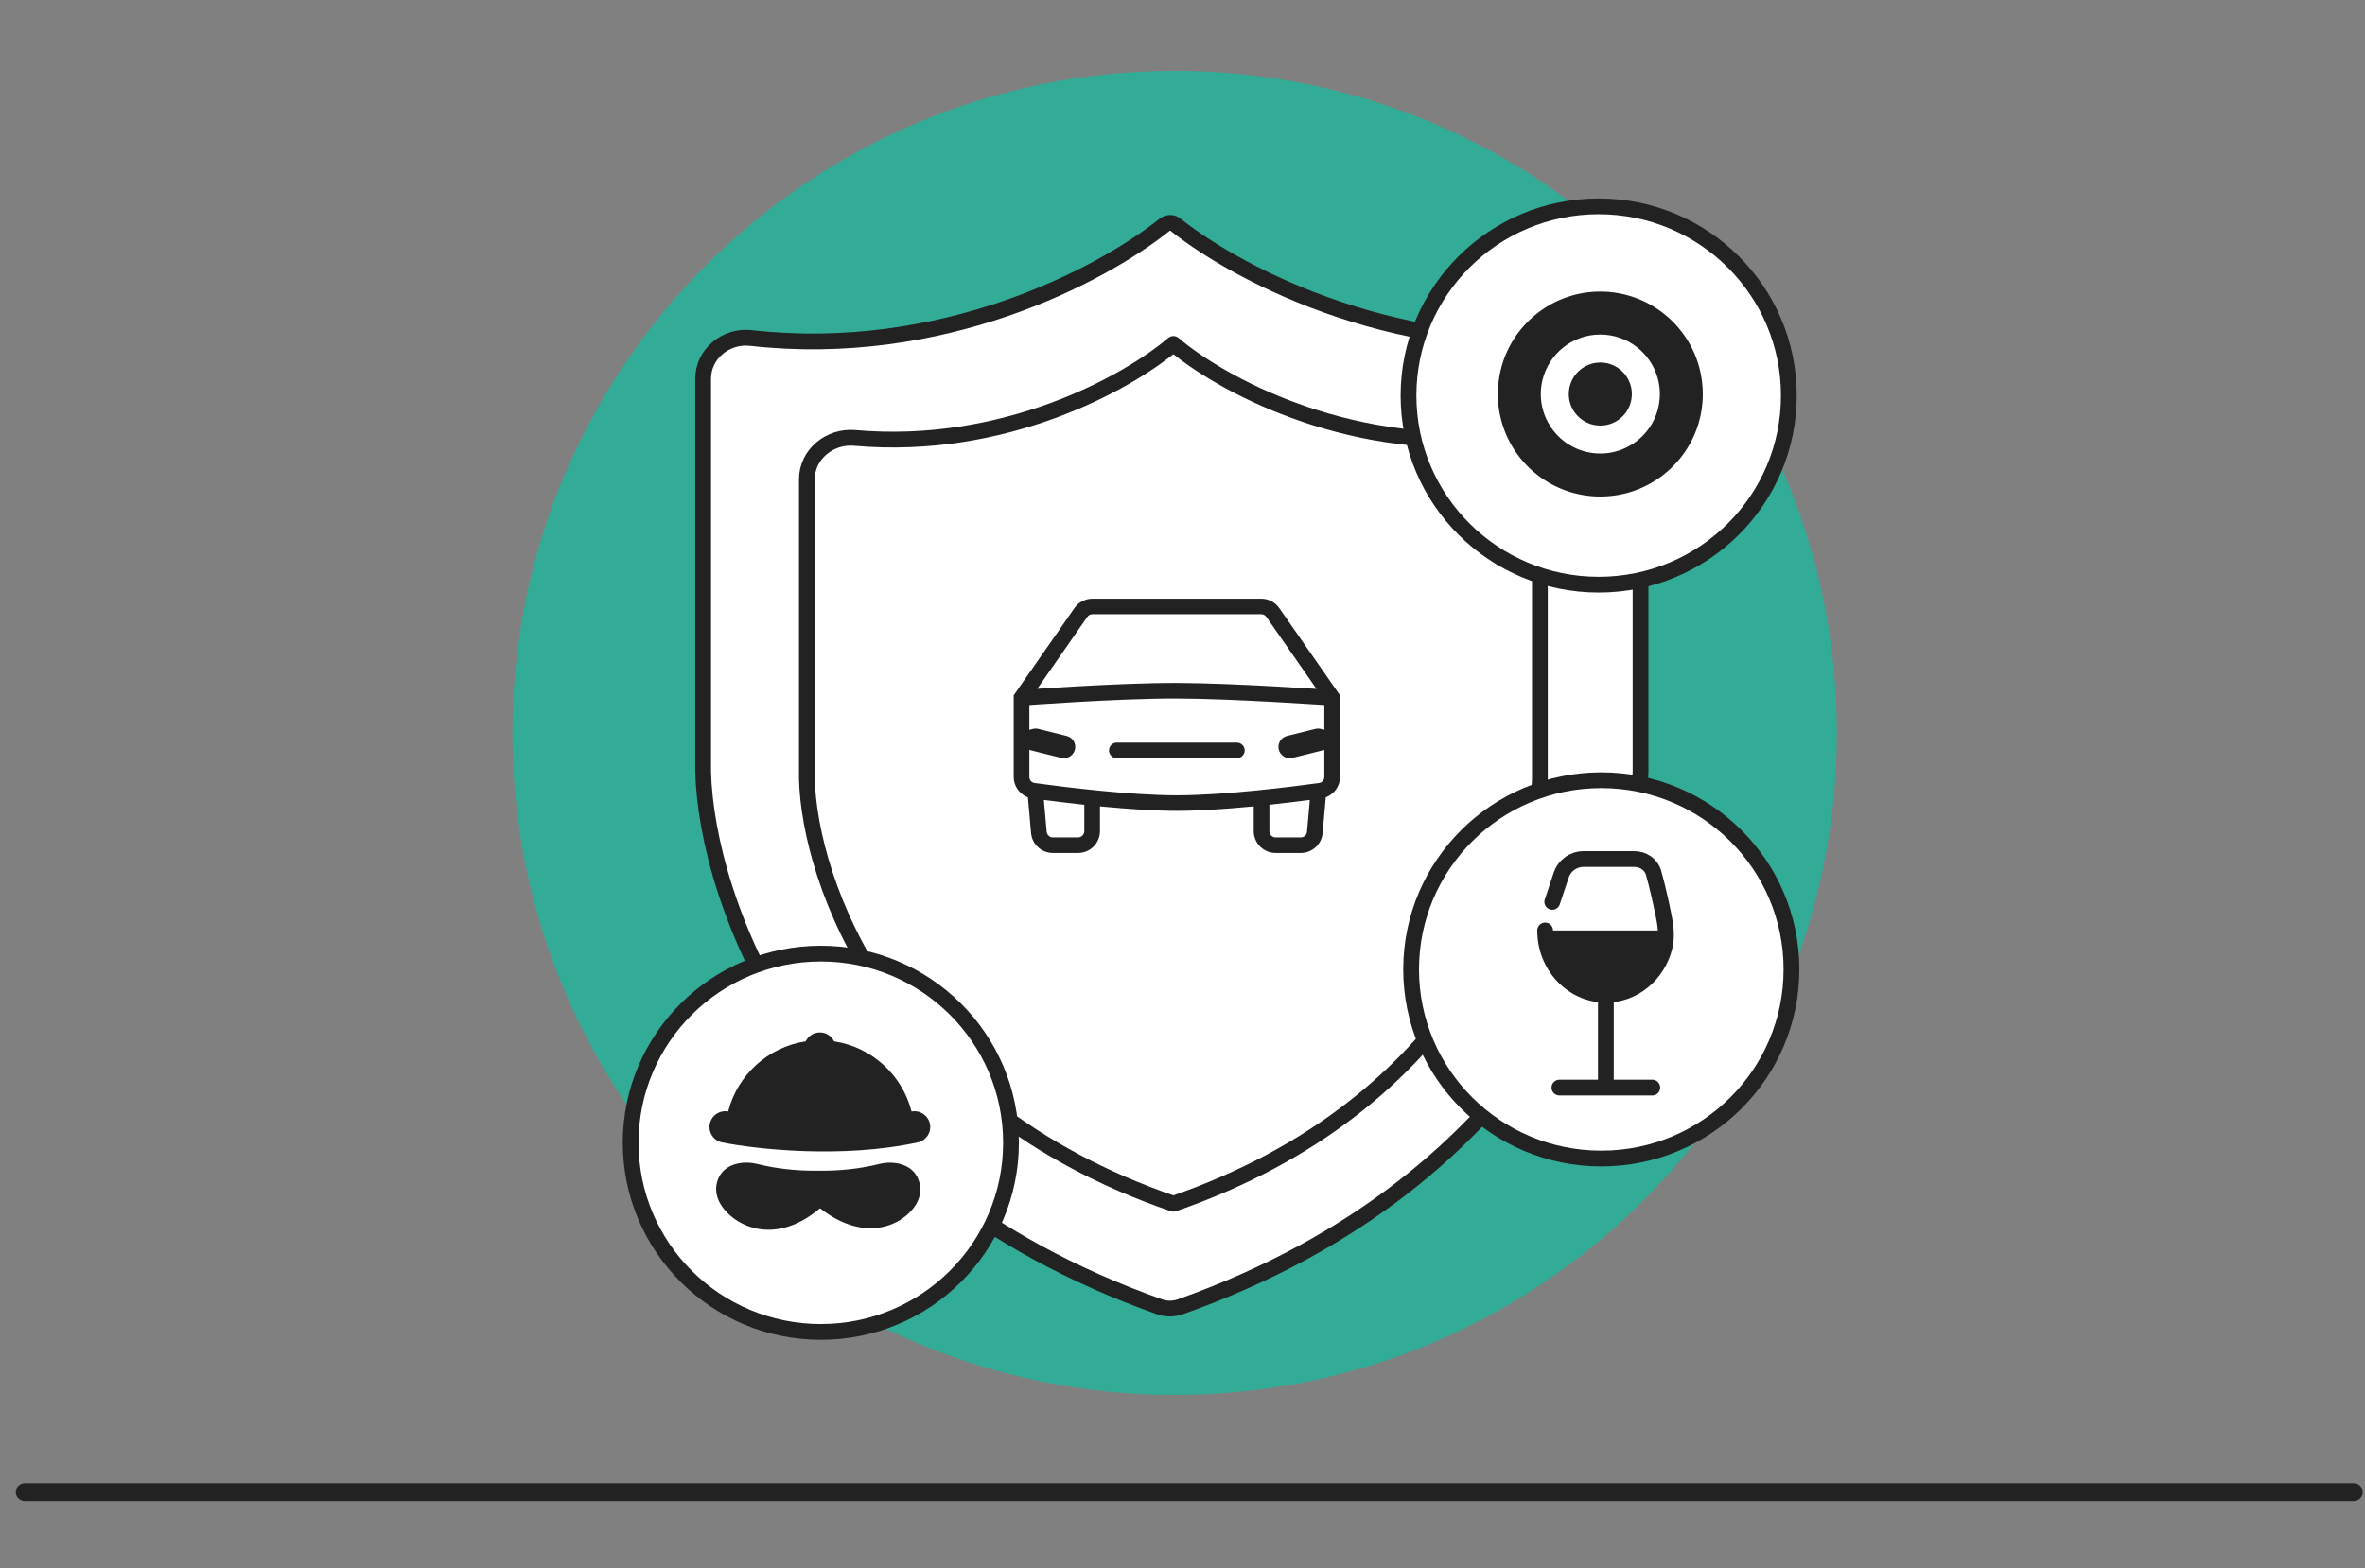
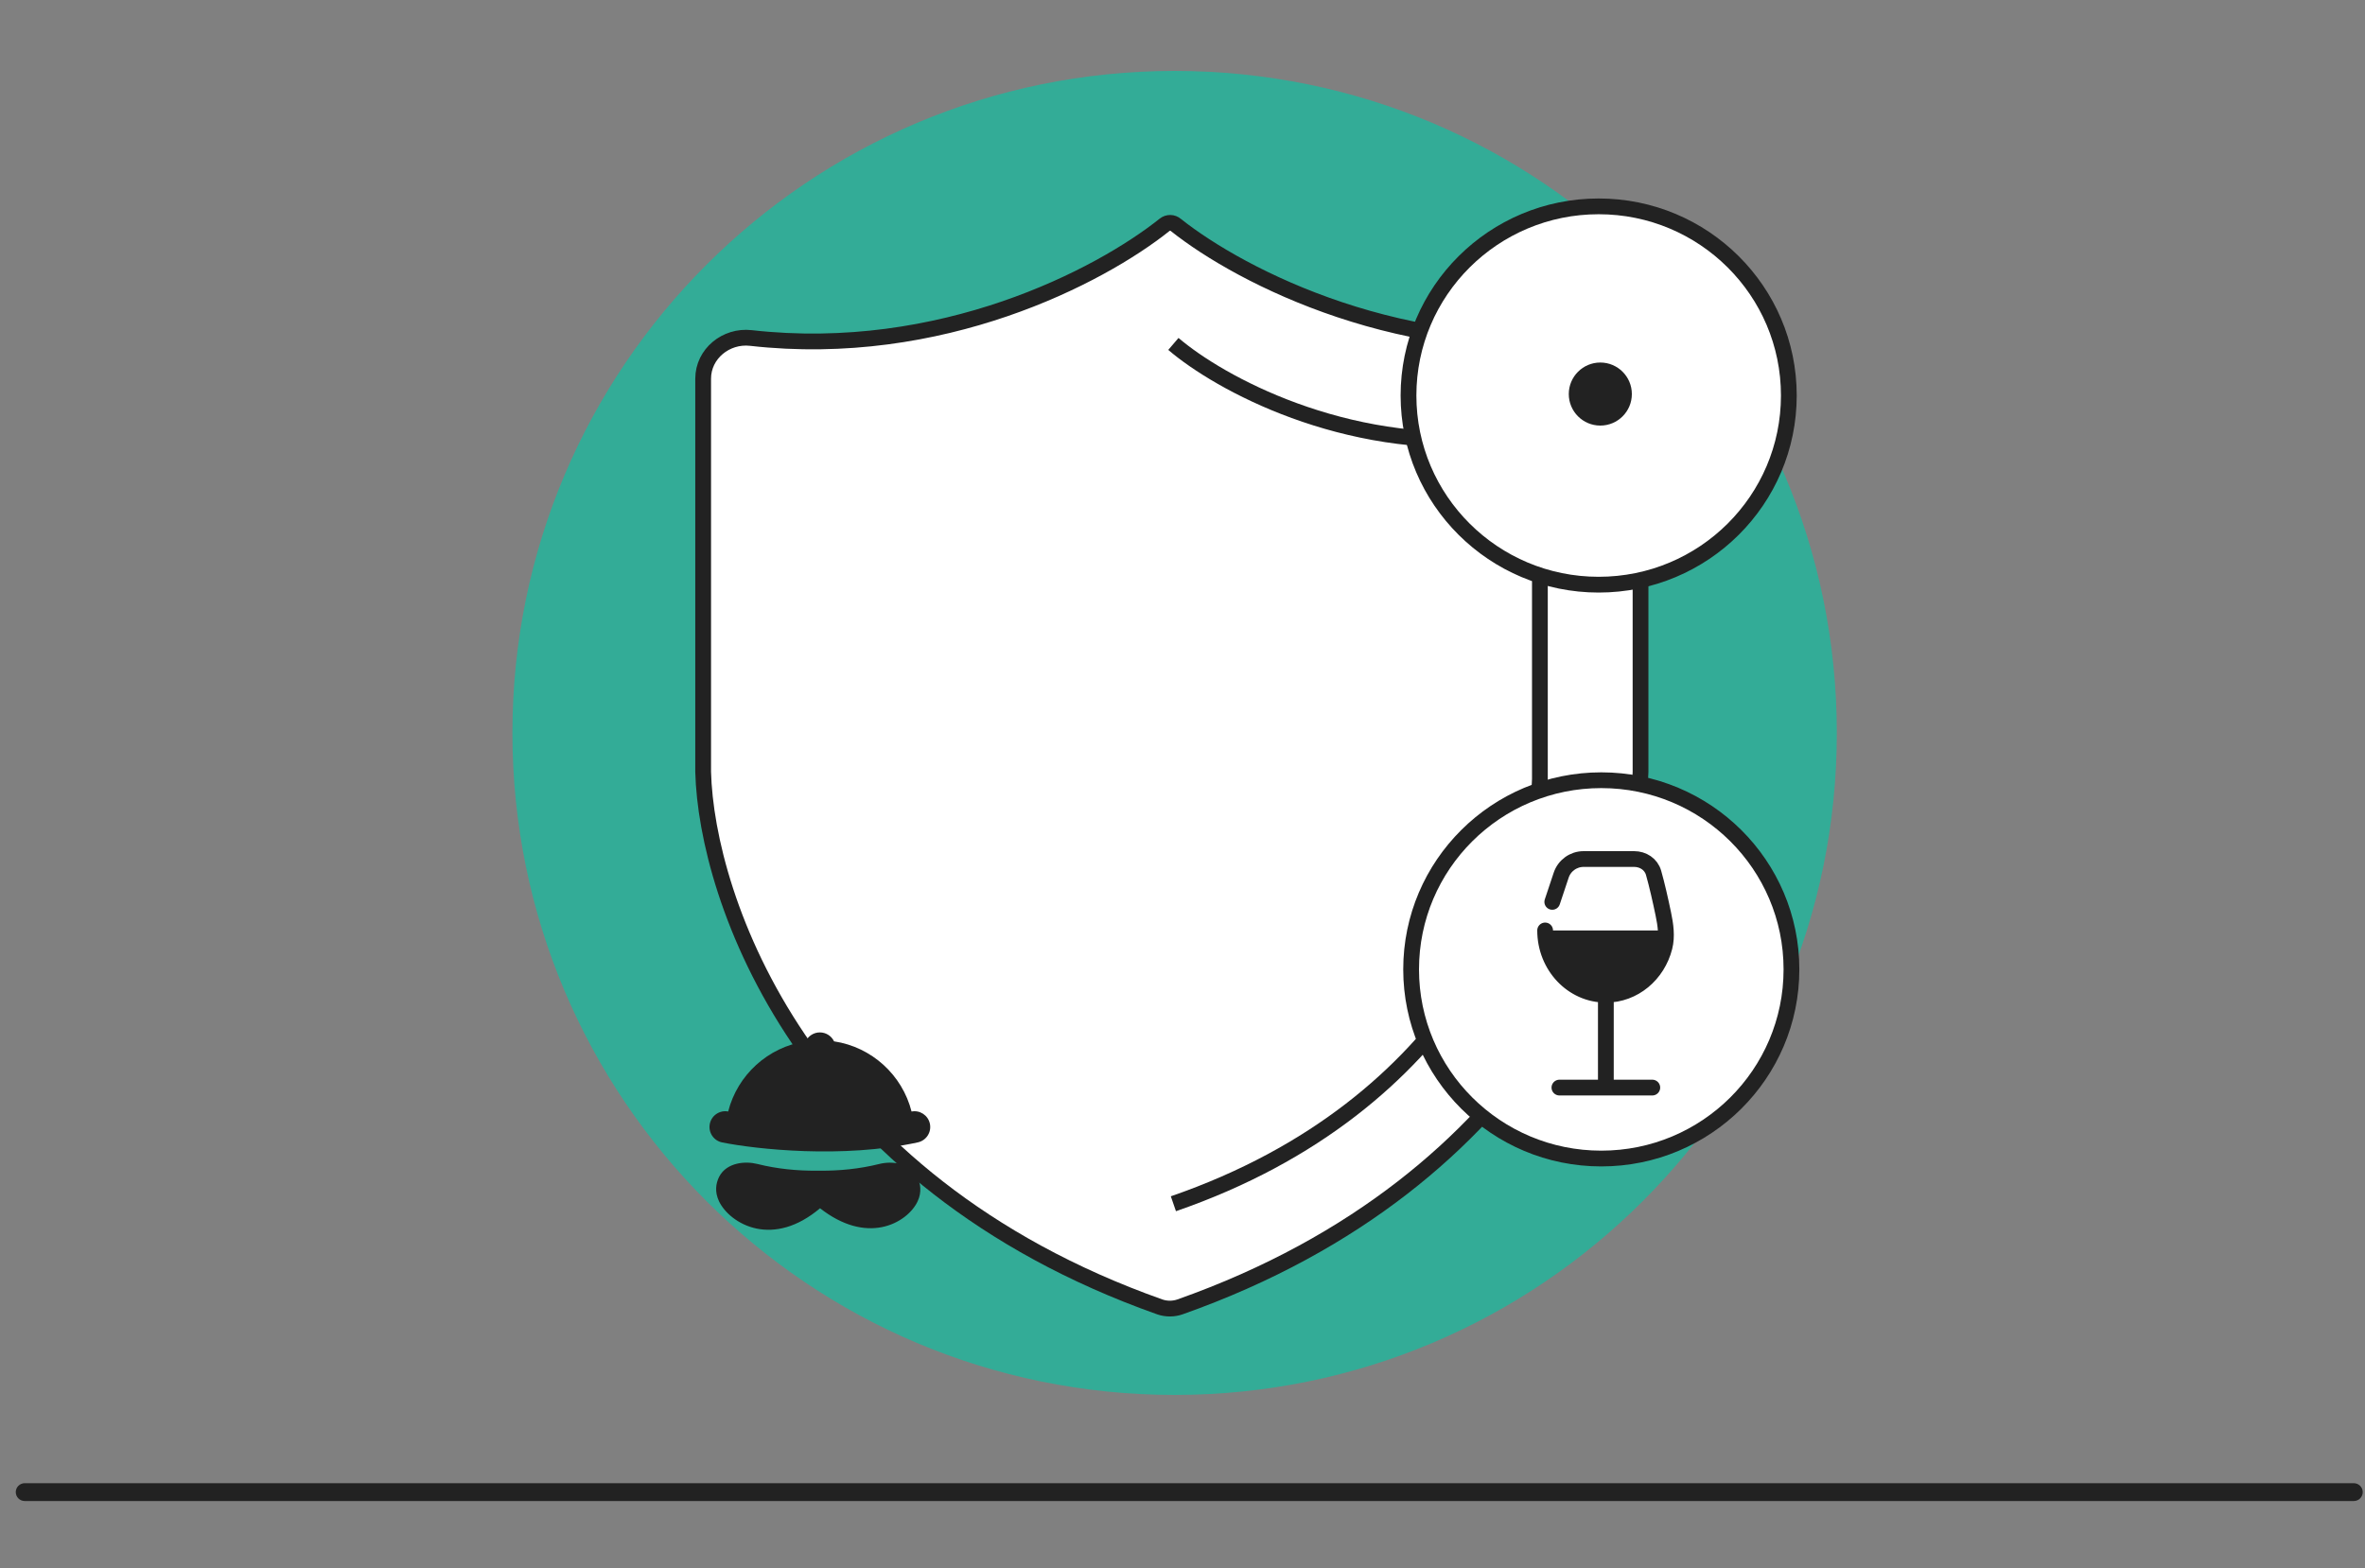
<svg xmlns="http://www.w3.org/2000/svg" width="300" height="199" viewBox="0 0 300 199" fill="none">
  <rect x="0" y="0" width="300" height="199" fill="#808080" stroke="none" />
  <path fill-rule="evenodd" clip-rule="evenodd" d="M2 189.33C2 188.705 2.512 188.198 3.143 188.198L298.57 188.198C299.202 188.198 299.713 188.705 299.713 189.33C299.713 189.956 299.202 190.463 298.57 190.463L3.143 190.463C2.512 190.463 2 189.956 2 189.33Z" fill="#222222" />
  <path d="M233 93C233 139.392 195.392 177 149 177C102.608 177 65 139.392 65 93C65 46.608 102.608 9 149 9C195.392 9 233 46.608 233 93Z" fill="#33AC97" />
  <path d="M95.243 42.886C119.356 45.609 139.53 35.078 147.725 28.528C148.15 28.188 148.757 28.195 149.167 28.553C157.489 35.173 178.338 45.824 202.799 42.797C205.554 42.456 208.102 44.516 208.102 47.278L208.102 97.936C207.692 113.982 195.057 149.78 149.696 165.822C148.87 166.114 147.956 166.116 147.127 165.833C101.804 149.785 89.605 113.977 89.195 97.936L89.195 48.051C89.195 44.889 92.101 42.531 95.243 42.886Z" fill="white" stroke="#222222" stroke-width="2" stroke-linecap="round" />
-   <path d="M148.844 43.64C142.959 48.636 127.329 57.248 108.412 55.566C105.26 55.286 102.353 57.642 102.353 60.806L102.353 98.84C102.678 111.612 112.431 140.272 148.844 152.741" stroke="#222222" stroke-width="2" stroke-linecap="round" />
  <path d="M148.844 43.64C154.681 48.633 170.455 57.237 189.267 55.572C192.422 55.293 195.335 57.651 195.335 60.818L195.335 98.85C195.013 111.624 184.99 140.27 148.844 152.741" stroke="#222222" stroke-width="2" />
  <ellipse cx="148.844" cy="91.645" rx="31.579" ry="31.421" fill="white" />
-   <path d="M159.986 75.615C161.014 75.616 161.977 76.118 162.562 76.959L170.327 88.117L170.327 98.583C170.327 99.82 169.595 100.913 168.504 101.407L168.123 105.738C167.98 107.348 166.625 108.582 165 108.582L161.819 108.582C160.088 108.582 158.685 107.186 158.685 105.464L158.685 102.7C155.521 103 152.132 103.237 149.283 103.237C146.433 103.237 143.044 103 139.88 102.7L139.88 105.464C139.88 107.186 138.477 108.582 136.747 108.582L133.565 108.582C131.941 108.582 130.585 107.348 130.443 105.738L130.06 101.407C128.97 100.913 128.239 99.82 128.239 98.583L128.239 88.117L136.003 76.959C136.589 76.118 137.551 75.616 138.58 75.615L159.986 75.615ZM133.119 105.503C133.139 105.733 133.333 105.909 133.565 105.909L136.747 105.909C136.994 105.909 137.194 105.71 137.194 105.464L137.194 102.427C135.549 102.248 134.041 102.064 132.8 101.905L133.119 105.503ZM165.764 101.905C164.524 102.064 163.016 102.248 161.372 102.427L161.372 105.464C161.372 105.71 161.572 105.909 161.819 105.909L165 105.909C165.233 105.909 165.426 105.733 165.447 105.503L165.764 101.905ZM149.28 88.981C145.471 88.972 140.578 89.194 136.621 89.418C134.646 89.53 132.911 89.642 131.669 89.727C131.397 89.745 131.148 89.763 130.925 89.779L130.925 92.156C131.205 92.083 131.508 92.078 131.808 92.153L135.389 93.043C136.349 93.282 136.933 94.25 136.693 95.204C136.453 96.159 135.481 96.74 134.521 96.501L130.939 95.61C130.934 95.609 130.93 95.606 130.925 95.605L130.925 98.583C130.925 98.806 131.087 98.982 131.292 99.01C134.763 99.485 143.31 100.564 149.283 100.564C155.256 100.564 163.802 99.485 167.274 99.01C167.479 98.982 167.64 98.806 167.64 98.583L167.64 95.605C167.635 95.606 167.631 95.609 167.626 95.61L164.044 96.501C163.085 96.74 162.112 96.159 161.873 95.204C161.633 94.25 162.217 93.282 163.176 93.043L166.757 92.153C167.058 92.078 167.36 92.083 167.64 92.156L167.64 89.783C167.406 89.768 167.142 89.75 166.852 89.732C165.583 89.65 163.814 89.54 161.816 89.43C157.813 89.209 152.918 88.989 149.28 88.981ZM156.894 93.881C157.636 93.881 158.238 94.48 158.238 95.218C158.238 95.956 157.636 96.554 156.894 96.554L141.671 96.554C140.93 96.554 140.328 95.956 140.328 95.218C140.328 94.48 140.93 93.881 141.671 93.881L156.894 93.881ZM138.58 78.289C138.433 78.289 138.295 78.361 138.211 78.481L132.28 87.007C133.432 86.931 134.872 86.84 136.468 86.749C140.436 86.524 145.393 86.299 149.286 86.308C153 86.316 157.955 86.54 161.964 86.761C163.613 86.852 165.106 86.943 166.293 87.018L160.354 78.481C160.27 78.361 160.133 78.289 159.986 78.289L138.58 78.289Z" fill="#222222" />
  <path d="M159.986 75.615L159.986 75.266L159.986 75.266L159.986 75.615ZM162.562 76.959L162.849 76.759L162.849 76.759L162.562 76.959ZM170.327 88.117L170.677 88.117L170.677 88.008L170.614 87.918L170.327 88.117ZM168.504 101.407L168.36 101.089L168.174 101.173L168.156 101.377L168.504 101.407ZM168.123 105.738L168.471 105.768L168.471 105.768L168.123 105.738ZM165 108.582L165 108.232L165 108.582ZM161.819 108.582L161.819 108.932L161.819 108.932L161.819 108.582ZM158.685 105.464L158.335 105.464L158.335 105.464L158.685 105.464ZM158.685 102.7L159.035 102.7L159.035 102.316L158.652 102.352L158.685 102.7ZM149.283 103.237L149.283 103.587L149.283 103.237ZM139.88 102.7L139.913 102.352L139.53 102.316L139.53 102.7L139.88 102.7ZM139.88 105.464L140.23 105.464L140.23 105.464L139.88 105.464ZM136.747 108.582L136.747 108.932L136.747 108.932L136.747 108.582ZM133.565 108.582L133.565 108.932L133.565 108.582ZM130.443 105.738L130.094 105.768L130.094 105.768L130.443 105.738ZM130.06 101.407L130.409 101.377L130.391 101.173L130.205 101.089L130.06 101.407ZM128.239 88.117L127.951 87.918L127.889 88.008L127.889 88.117L128.239 88.117ZM136.003 76.959L135.716 76.759L135.716 76.759L136.003 76.959ZM138.58 75.615L138.58 75.266L138.58 75.266L138.58 75.615ZM133.119 105.503L132.77 105.534L132.77 105.534L133.119 105.503ZM133.565 105.909L133.565 106.259L133.565 105.909ZM136.747 105.909L136.747 106.259L136.747 106.259L136.747 105.909ZM137.194 105.464L137.544 105.464L137.544 105.464L137.194 105.464ZM137.194 102.427L137.544 102.427L137.544 102.113L137.232 102.079L137.194 102.427ZM132.8 101.905L132.845 101.557L132.413 101.502L132.452 101.935L132.8 101.905ZM165.764 101.905L166.113 101.935L166.151 101.502L165.72 101.557L165.764 101.905ZM161.372 102.427L161.334 102.079L161.022 102.113L161.022 102.427L161.372 102.427ZM161.372 105.464L161.022 105.464L161.022 105.464L161.372 105.464ZM161.819 105.909L161.819 106.259L161.819 106.259L161.819 105.909ZM165 105.909L165 105.559L165 105.909ZM165.447 105.503L165.795 105.534L165.795 105.534L165.447 105.503ZM149.28 88.981L149.281 88.631L149.28 88.981ZM136.621 89.418L136.601 89.069L136.601 89.069L136.621 89.418ZM131.669 89.727L131.646 89.378L131.669 89.727ZM130.925 89.779L130.901 89.429L130.575 89.452L130.575 89.779L130.925 89.779ZM130.925 92.156L130.575 92.156L130.575 92.607L131.013 92.494L130.925 92.156ZM131.808 92.153L131.724 92.492L131.724 92.492L131.808 92.153ZM135.389 93.043L135.474 92.704L135.474 92.704L135.389 93.043ZM136.693 95.204L137.032 95.29L137.032 95.29L136.693 95.204ZM134.521 96.501L134.436 96.841L134.437 96.841L134.521 96.501ZM130.939 95.61L131.024 95.27L131.023 95.27L130.939 95.61ZM130.925 95.605L131.012 95.266L130.575 95.153L130.575 95.605L130.925 95.605ZM131.292 99.01L131.339 98.663L131.339 98.663L131.292 99.01ZM149.283 100.564L149.283 100.914L149.283 100.564ZM167.274 99.01L167.226 98.663L167.274 99.01ZM167.64 95.605L167.99 95.605L167.99 95.153L167.553 95.266L167.64 95.605ZM167.626 95.61L167.542 95.27L167.542 95.27L167.626 95.61ZM164.044 96.501L164.129 96.841L164.129 96.841L164.044 96.501ZM161.873 95.204L161.533 95.29L161.533 95.29L161.873 95.204ZM163.176 93.043L163.092 92.704L163.092 92.704L163.176 93.043ZM166.757 92.153L166.842 92.492L166.842 92.492L166.757 92.153ZM167.64 92.156L167.553 92.494L167.99 92.607L167.99 92.156L167.64 92.156ZM167.64 89.783L167.99 89.783L167.99 89.456L167.663 89.434L167.64 89.783ZM166.852 89.732L166.875 89.382V89.382L166.852 89.732ZM161.816 89.43L161.835 89.081L161.816 89.43ZM156.894 93.881L156.894 93.531L156.894 93.881ZM158.238 95.218L158.588 95.218L158.588 95.218L158.238 95.218ZM156.894 96.554L156.894 96.204L156.894 96.554ZM141.671 96.554L141.671 96.904L141.671 96.554ZM140.328 95.218L139.978 95.218L139.978 95.218L140.328 95.218ZM141.671 93.881L141.671 94.231L141.671 93.881ZM138.58 78.289L138.58 77.939L138.579 77.939L138.58 78.289ZM138.211 78.481L137.924 78.281L137.924 78.281L138.211 78.481ZM132.28 87.007L131.992 86.807L131.577 87.404L132.303 87.356L132.28 87.007ZM136.468 86.749L136.448 86.4L136.468 86.749ZM149.286 86.308L149.285 86.658L149.286 86.308ZM161.964 86.761L161.984 86.412L161.964 86.761ZM166.293 87.018L166.271 87.367L166.995 87.413L166.581 86.818L166.293 87.018ZM160.354 78.481L160.641 78.281L160.641 78.281L160.354 78.481ZM159.986 78.289L159.986 77.939L159.986 77.939L159.986 78.289ZM159.986 75.615L159.986 75.966C160.9 75.966 161.755 76.412 162.275 77.159L162.562 76.959L162.849 76.759C162.198 75.824 161.128 75.266 159.986 75.266L159.986 75.615ZM162.562 76.959L162.275 77.159L170.039 88.317L170.327 88.117L170.614 87.918L162.849 76.759L162.562 76.959ZM170.327 88.117L169.977 88.117L169.977 98.583L170.327 98.583L170.677 98.583L170.677 88.117L170.327 88.117ZM170.327 98.583L169.977 98.583C169.977 99.68 169.328 100.65 168.36 101.089L168.504 101.407L168.649 101.726C169.862 101.177 170.677 99.96 170.677 98.583L170.327 98.583ZM168.504 101.407L168.156 101.377L167.774 105.707L168.123 105.738L168.471 105.768L168.853 101.438L168.504 101.407ZM168.123 105.738L167.774 105.707C167.648 107.135 166.445 108.232 165 108.232L165 108.582L165 108.932C166.805 108.932 168.313 107.561 168.471 105.768L168.123 105.738ZM165 108.582L165 108.232L161.819 108.232L161.819 108.582L161.819 108.932L165 108.932L165 108.582ZM161.819 108.582L161.819 108.232C160.28 108.232 159.035 106.991 159.035 105.464L158.685 105.464L158.335 105.464C158.335 107.381 159.896 108.932 161.819 108.932L161.819 108.582ZM158.685 105.464L159.035 105.464L159.035 102.7L158.685 102.7L158.335 102.7L158.335 105.464L158.685 105.464ZM158.685 102.7L158.652 102.352C155.492 102.651 152.116 102.887 149.283 102.887L149.283 103.237L149.283 103.587C152.149 103.587 155.55 103.349 158.718 103.049L158.685 102.7ZM149.283 103.237L149.283 102.887C146.449 102.887 143.073 102.651 139.913 102.352L139.88 102.7L139.847 103.049C143.015 103.349 146.417 103.587 149.283 103.587L149.283 103.237ZM139.88 102.7L139.53 102.7L139.53 105.464L139.88 105.464L140.23 105.464L140.23 102.7L139.88 102.7ZM139.88 105.464L139.53 105.464C139.53 106.991 138.286 108.232 136.747 108.232L136.747 108.582L136.747 108.932C138.669 108.932 140.23 107.381 140.23 105.464L139.88 105.464ZM136.747 108.582L136.747 108.232L133.565 108.232L133.565 108.582L133.565 108.932L136.747 108.932L136.747 108.582ZM133.565 108.582L133.565 108.232C132.12 108.232 130.918 107.135 130.792 105.707L130.443 105.738L130.094 105.768C130.253 107.561 131.761 108.932 133.565 108.932L133.565 108.582ZM130.443 105.738L130.792 105.707L130.409 101.377L130.06 101.407L129.711 101.438L130.094 105.768L130.443 105.738ZM130.06 101.407L130.205 101.089C129.237 100.65 128.589 99.68 128.589 98.583L128.239 98.583L127.889 98.583C127.889 99.96 128.703 101.176 129.916 101.726L130.06 101.407ZM128.239 98.583L128.589 98.583L128.589 88.117L128.239 88.117L127.889 88.117L127.889 98.583L128.239 98.583ZM128.239 88.117L128.526 88.317L136.291 77.159L136.003 76.959L135.716 76.759L127.951 87.918L128.239 88.117ZM136.003 76.959L136.291 77.159C136.81 76.412 137.666 75.966 138.58 75.966L138.58 75.615L138.58 75.266C137.437 75.266 136.367 75.824 135.716 76.759L136.003 76.959ZM138.58 75.615L138.58 75.966L159.986 75.966L159.986 75.615L159.986 75.266L138.58 75.266L138.58 75.615ZM133.119 105.503L132.77 105.534C132.807 105.947 133.153 106.259 133.565 106.259L133.565 105.909L133.565 105.559C133.512 105.559 133.471 105.52 133.467 105.472L133.119 105.503ZM133.565 105.909L133.565 106.259L136.747 106.259L136.747 105.909L136.747 105.559L133.565 105.559L133.565 105.909ZM136.747 105.909L136.747 106.259C137.185 106.259 137.544 105.905 137.544 105.464L137.194 105.464L136.844 105.464C136.844 105.515 136.802 105.559 136.746 105.559L136.747 105.909ZM137.194 105.464L137.544 105.464L137.544 102.427L137.194 102.427L136.844 102.427L136.844 105.464L137.194 105.464ZM137.194 102.427L137.232 102.079C135.589 101.9 134.084 101.716 132.845 101.557L132.8 101.905L132.756 102.252C133.998 102.411 135.508 102.596 137.156 102.775L137.194 102.427ZM132.8 101.905L132.452 101.935L132.77 105.534L133.119 105.503L133.467 105.472L133.149 101.874L132.8 101.905ZM165.764 101.905L165.72 101.557C164.481 101.716 162.976 101.9 161.334 102.079L161.372 102.427L161.409 102.775C163.057 102.596 164.567 102.411 165.809 102.252L165.764 101.905ZM161.372 102.427L161.022 102.427L161.022 105.464L161.372 105.464L161.722 105.464L161.722 102.427L161.372 102.427ZM161.372 105.464L161.022 105.464C161.022 105.905 161.38 106.259 161.819 106.259L161.819 105.909L161.819 105.559C161.764 105.559 161.722 105.515 161.722 105.464L161.372 105.464ZM161.819 105.909L161.819 106.259L165 106.259L165 105.909L165 105.559L161.819 105.559L161.819 105.909ZM165 105.909L165 106.259C165.412 106.259 165.759 105.947 165.795 105.534L165.447 105.503L165.098 105.472C165.094 105.52 165.053 105.559 165 105.559L165 105.909ZM165.447 105.503L165.795 105.534L166.113 101.935L165.764 101.905L165.416 101.874L165.098 105.472L165.447 105.503ZM149.28 88.981L149.281 88.631C145.461 88.623 140.559 88.844 136.601 89.069L136.621 89.418L136.64 89.768C140.597 89.543 145.481 89.323 149.279 89.331L149.28 88.981ZM136.621 89.418L136.601 89.069C134.624 89.181 132.888 89.293 131.646 89.378L131.669 89.727L131.693 90.076C132.933 89.992 134.667 89.88 136.64 89.768L136.621 89.418ZM131.669 89.727L131.646 89.378C131.373 89.396 131.123 89.414 130.901 89.429L130.925 89.779L130.95 90.128C131.172 90.112 131.421 90.094 131.693 90.076L131.669 89.727ZM130.925 89.779L130.575 89.779L130.575 92.156L130.925 92.156L131.275 92.156L131.275 89.779L130.925 89.779ZM130.925 92.156L131.013 92.494C131.238 92.436 131.481 92.432 131.724 92.492L131.808 92.153L131.893 91.813C131.534 91.724 131.173 91.73 130.838 91.817L130.925 92.156ZM131.808 92.153L131.724 92.492L135.305 93.383L135.389 93.043L135.474 92.704L131.893 91.813L131.808 92.153ZM135.389 93.043L135.305 93.383C136.078 93.575 136.546 94.354 136.353 95.119L136.693 95.204L137.032 95.29C137.32 94.145 136.62 92.989 135.474 92.704L135.389 93.043ZM136.693 95.204L136.353 95.119C136.161 95.885 135.379 96.354 134.605 96.162L134.521 96.501L134.437 96.841C135.582 97.126 136.745 96.433 137.032 95.29L136.693 95.204ZM134.521 96.501L134.606 96.162L131.024 95.27L130.939 95.61L130.854 95.949L134.436 96.841L134.521 96.501ZM130.939 95.61L131.023 95.27C131.038 95.274 131.05 95.278 131.056 95.28C131.06 95.281 131.062 95.282 131.064 95.283C131.065 95.283 131.066 95.284 131.065 95.284C131.065 95.283 131.063 95.283 131.061 95.282C131.059 95.281 131.055 95.279 131.051 95.278C131.043 95.275 131.029 95.27 131.012 95.266L130.925 95.605L130.838 95.944C130.824 95.94 130.813 95.936 130.806 95.934C130.803 95.933 130.801 95.932 130.8 95.931C130.799 95.931 130.798 95.93 130.799 95.931C130.799 95.931 130.802 95.932 130.804 95.933C130.806 95.934 130.81 95.935 130.815 95.937C130.823 95.94 130.837 95.945 130.854 95.949L130.939 95.61ZM130.925 95.605L130.575 95.605L130.575 98.583L130.925 98.583L131.275 98.583L131.275 95.605L130.925 95.605ZM130.925 98.583L130.575 98.583C130.575 98.982 130.867 99.305 131.244 99.357L131.292 99.01L131.339 98.663C131.306 98.659 131.275 98.63 131.275 98.583L130.925 98.583ZM131.292 99.01L131.244 99.357C134.714 99.832 143.283 100.914 149.283 100.914L149.283 100.564L149.283 100.214C143.337 100.214 134.813 99.139 131.339 98.663L131.292 99.01ZM149.283 100.564L149.283 100.914C155.283 100.914 163.851 99.832 167.321 99.357L167.274 99.01L167.226 98.663C163.753 99.139 155.229 100.214 149.283 100.214L149.283 100.564ZM167.274 99.01L167.321 99.357C167.699 99.305 167.99 98.982 167.99 98.583L167.64 98.583L167.29 98.583C167.29 98.63 167.259 98.659 167.226 98.663L167.274 99.01ZM167.64 98.583L167.99 98.583L167.99 95.605L167.64 95.605L167.29 95.605L167.29 98.583L167.64 98.583ZM167.64 95.605L167.553 95.266C167.536 95.27 167.523 95.275 167.514 95.278C167.51 95.279 167.507 95.281 167.504 95.282C167.502 95.283 167.5 95.283 167.5 95.284C167.5 95.284 167.5 95.283 167.502 95.283C167.503 95.282 167.506 95.281 167.509 95.28C167.515 95.278 167.527 95.274 167.542 95.27L167.626 95.61L167.711 95.949C167.728 95.945 167.742 95.94 167.751 95.937C167.755 95.935 167.759 95.934 167.762 95.933C167.764 95.932 167.766 95.931 167.766 95.931C167.767 95.93 167.767 95.931 167.766 95.931C167.764 95.932 167.762 95.933 167.759 95.934C167.753 95.936 167.742 95.94 167.727 95.944L167.64 95.605ZM167.626 95.61L167.542 95.27L163.96 96.162L164.044 96.501L164.129 96.841L167.711 95.949L167.626 95.61ZM164.044 96.501L163.96 96.162C163.186 96.354 162.405 95.885 162.212 95.119L161.873 95.204L161.533 95.29C161.82 96.433 162.984 97.126 164.129 96.841L164.044 96.501ZM161.873 95.204L162.212 95.119C162.02 94.354 162.488 93.575 163.261 93.383L163.176 93.043L163.092 92.704C161.946 92.989 161.246 94.145 161.533 95.29L161.873 95.204ZM163.176 93.043L163.261 93.383L166.842 92.492L166.757 92.153L166.673 91.813L163.092 92.704L163.176 93.043ZM166.757 92.153L166.842 92.492C167.085 92.432 167.328 92.436 167.553 92.494L167.64 92.156L167.728 91.817C167.392 91.73 167.031 91.724 166.673 91.813L166.757 92.153ZM167.64 92.156L167.99 92.156L167.99 89.783L167.64 89.783L167.29 89.783L167.29 92.156L167.64 92.156ZM167.64 89.783L167.663 89.434C167.429 89.419 167.165 89.401 166.875 89.382L166.852 89.732L166.829 90.081C167.119 90.1 167.383 90.117 167.617 90.133L167.64 89.783ZM166.852 89.732L166.875 89.382C165.605 89.3 163.834 89.191 161.835 89.081L161.816 89.43L161.797 89.779C163.793 89.889 165.561 89.999 166.829 90.081L166.852 89.732ZM161.816 89.43L161.835 89.081C157.831 88.86 152.928 88.639 149.281 88.631L149.28 88.981L149.279 89.331C152.907 89.338 157.794 89.559 161.797 89.779L161.816 89.43ZM156.894 93.881L156.894 94.231C157.444 94.231 157.888 94.675 157.888 95.218L158.238 95.218L158.588 95.218C158.588 94.285 157.827 93.531 156.894 93.531L156.894 93.881ZM158.238 95.218L157.888 95.218C157.888 95.761 157.444 96.204 156.894 96.204L156.894 96.554L156.894 96.904C157.827 96.904 158.588 96.151 158.588 95.218L158.238 95.218ZM156.894 96.554L156.894 96.204L141.671 96.204L141.671 96.554L141.671 96.904L156.894 96.904L156.894 96.554ZM141.671 96.554L141.671 96.204C141.121 96.204 140.678 95.761 140.678 95.218L140.328 95.218L139.978 95.218C139.978 96.151 140.738 96.904 141.671 96.904L141.671 96.554ZM140.328 95.218L140.678 95.218C140.678 94.675 141.121 94.231 141.671 94.231L141.671 93.881L141.671 93.531C140.738 93.531 139.978 94.285 139.978 95.218L140.328 95.218ZM141.671 93.881L141.671 94.231L156.894 94.231L156.894 93.881L156.894 93.531L141.671 93.531L141.671 93.881ZM138.58 78.289L138.579 77.939C138.32 77.94 138.074 78.065 137.924 78.281L138.211 78.481L138.499 78.681C138.516 78.656 138.546 78.639 138.58 78.639L138.58 78.289ZM138.211 78.481L137.924 78.281L131.992 86.807L132.28 87.007L132.567 87.207L138.499 78.681L138.211 78.481ZM132.28 87.007L132.303 87.356C133.454 87.28 134.893 87.189 136.488 87.099L136.468 86.749L136.448 86.4C134.851 86.49 133.41 86.581 132.257 86.658L132.28 87.007ZM136.468 86.749L136.488 87.099C140.454 86.874 145.403 86.65 149.285 86.658L149.286 86.308L149.286 85.958C145.383 85.95 140.417 86.175 136.448 86.4L136.468 86.749ZM149.286 86.308L149.285 86.658C152.989 86.666 157.937 86.89 161.945 87.111L161.964 86.761L161.984 86.412C157.974 86.191 153.011 85.966 149.286 85.958L149.286 86.308ZM161.964 86.761L161.945 87.111C163.592 87.201 165.084 87.292 166.271 87.367L166.293 87.018L166.316 86.668C165.127 86.593 163.633 86.502 161.984 86.412L161.964 86.761ZM166.293 87.018L166.581 86.818L160.641 78.281L160.354 78.481L160.067 78.681L166.006 87.218L166.293 87.018ZM160.354 78.481L160.641 78.281C160.491 78.065 160.246 77.939 159.986 77.939L159.986 78.289L159.986 78.639C160.02 78.639 160.049 78.656 160.067 78.681L160.354 78.481ZM159.986 78.289L159.986 77.939L138.58 77.939L138.58 78.289L138.58 78.639L159.986 78.639L159.986 78.289Z" fill="white" />
  <ellipse cx="202.791" cy="50.186" rx="24.123" ry="24.002" fill="white" stroke="#222222" stroke-width="2" />
  <ellipse cx="203.123" cy="123.002" rx="24.123" ry="24.002" fill="white" stroke="#222222" stroke-width="2" />
-   <ellipse cx="104.123" cy="145.002" rx="24.123" ry="24.002" fill="white" stroke="#222222" stroke-width="2" />
  <path d="M203.703 126.219C207.266 126.219 210.264 123.657 211.144 120.179C211.493 118.8 211.28 117.359 210.991 115.967C210.638 114.261 210.182 112.238 209.754 110.747C209.44 109.654 208.423 109 207.287 109H200.881C199.59 109 198.443 109.826 198.035 111.051L196.906 114.438M203.703 126.219C199.449 126.219 196 122.567 196 118.062M203.703 126.219V138M209.594 138H197.812" stroke="#222222" stroke-width="2" stroke-linecap="round" />
  <path d="M210.34 119.062C209.882 122.581 207.042 125.219 203.703 125.219C200.364 125.219 197.525 122.581 197.066 119.062H210.34Z" fill="#222222" stroke="#222222" stroke-width="2" />
-   <path d="M202.998 37.177C196.488 37.177 191.107 42.033 190.29 48.322V48.324C190.212 48.87 190.177 49.429 190.177 49.999C190.177 51.486 190.43 52.914 190.896 54.245C192.646 59.242 197.402 62.823 202.998 62.823C208.594 62.823 213.349 59.242 215.104 54.245C215.57 52.914 215.823 51.484 215.823 49.999C215.823 49.431 215.788 48.87 215.71 48.324V48.322C214.893 42.033 209.508 37.177 202.998 37.177ZM202.998 42.273C206.552 42.273 209.547 44.67 210.449 47.94L210.53 48.26C210.66 48.816 210.729 49.403 210.729 49.999C210.728 51.536 210.28 52.969 209.506 54.168L209.347 54.404C207.952 56.406 205.625 57.723 202.998 57.723C200.371 57.723 198.044 56.407 196.653 54.404L196.461 54.127H196.472C195.713 52.934 195.273 51.517 195.273 49.999C195.273 49.403 195.343 48.819 195.473 48.26C196.261 44.83 199.329 42.273 202.998 42.273Z" fill="#222222" stroke="#222222" stroke-width="0.353" />
  <circle cx="203" cy="50" r="4" fill="#222222" />
  <path d="M104 131C104.794 131 105.478 131.464 105.801 132.135C110.592 132.856 114.454 136.409 115.63 141.036C116.69 140.835 117.723 141.514 117.954 142.575C118.189 143.655 117.504 144.719 116.425 144.954C106.855 147.034 95.921 145.824 91.607 144.961C90.525 144.744 89.823 143.69 90.039 142.607C90.254 141.532 91.294 140.833 92.369 141.035C93.545 136.409 97.408 132.856 102.198 132.135C102.521 131.464 103.206 131 104 131Z" fill="#222222" />
  <path d="M93.478 147.662C94.343 147.455 95.285 147.496 96.083 147.696C98.602 148.328 101.143 148.559 103.511 148.546H104.101C106.468 148.559 109.01 148.327 111.528 147.696C112.332 147.495 113.27 147.461 114.13 147.678C114.991 147.895 115.88 148.397 116.356 149.352C116.77 150.181 116.948 151.241 116.409 152.417C115.791 153.765 114.139 155.265 111.832 155.713C109.631 156.14 106.942 155.599 104.023 153.314C101.077 155.796 98.289 156.364 95.988 155.893C93.593 155.402 91.855 153.803 91.206 152.426C90.643 151.23 90.799 150.162 91.225 149.318C91.709 148.359 92.615 147.869 93.478 147.662Z" fill="#222222" />
</svg>